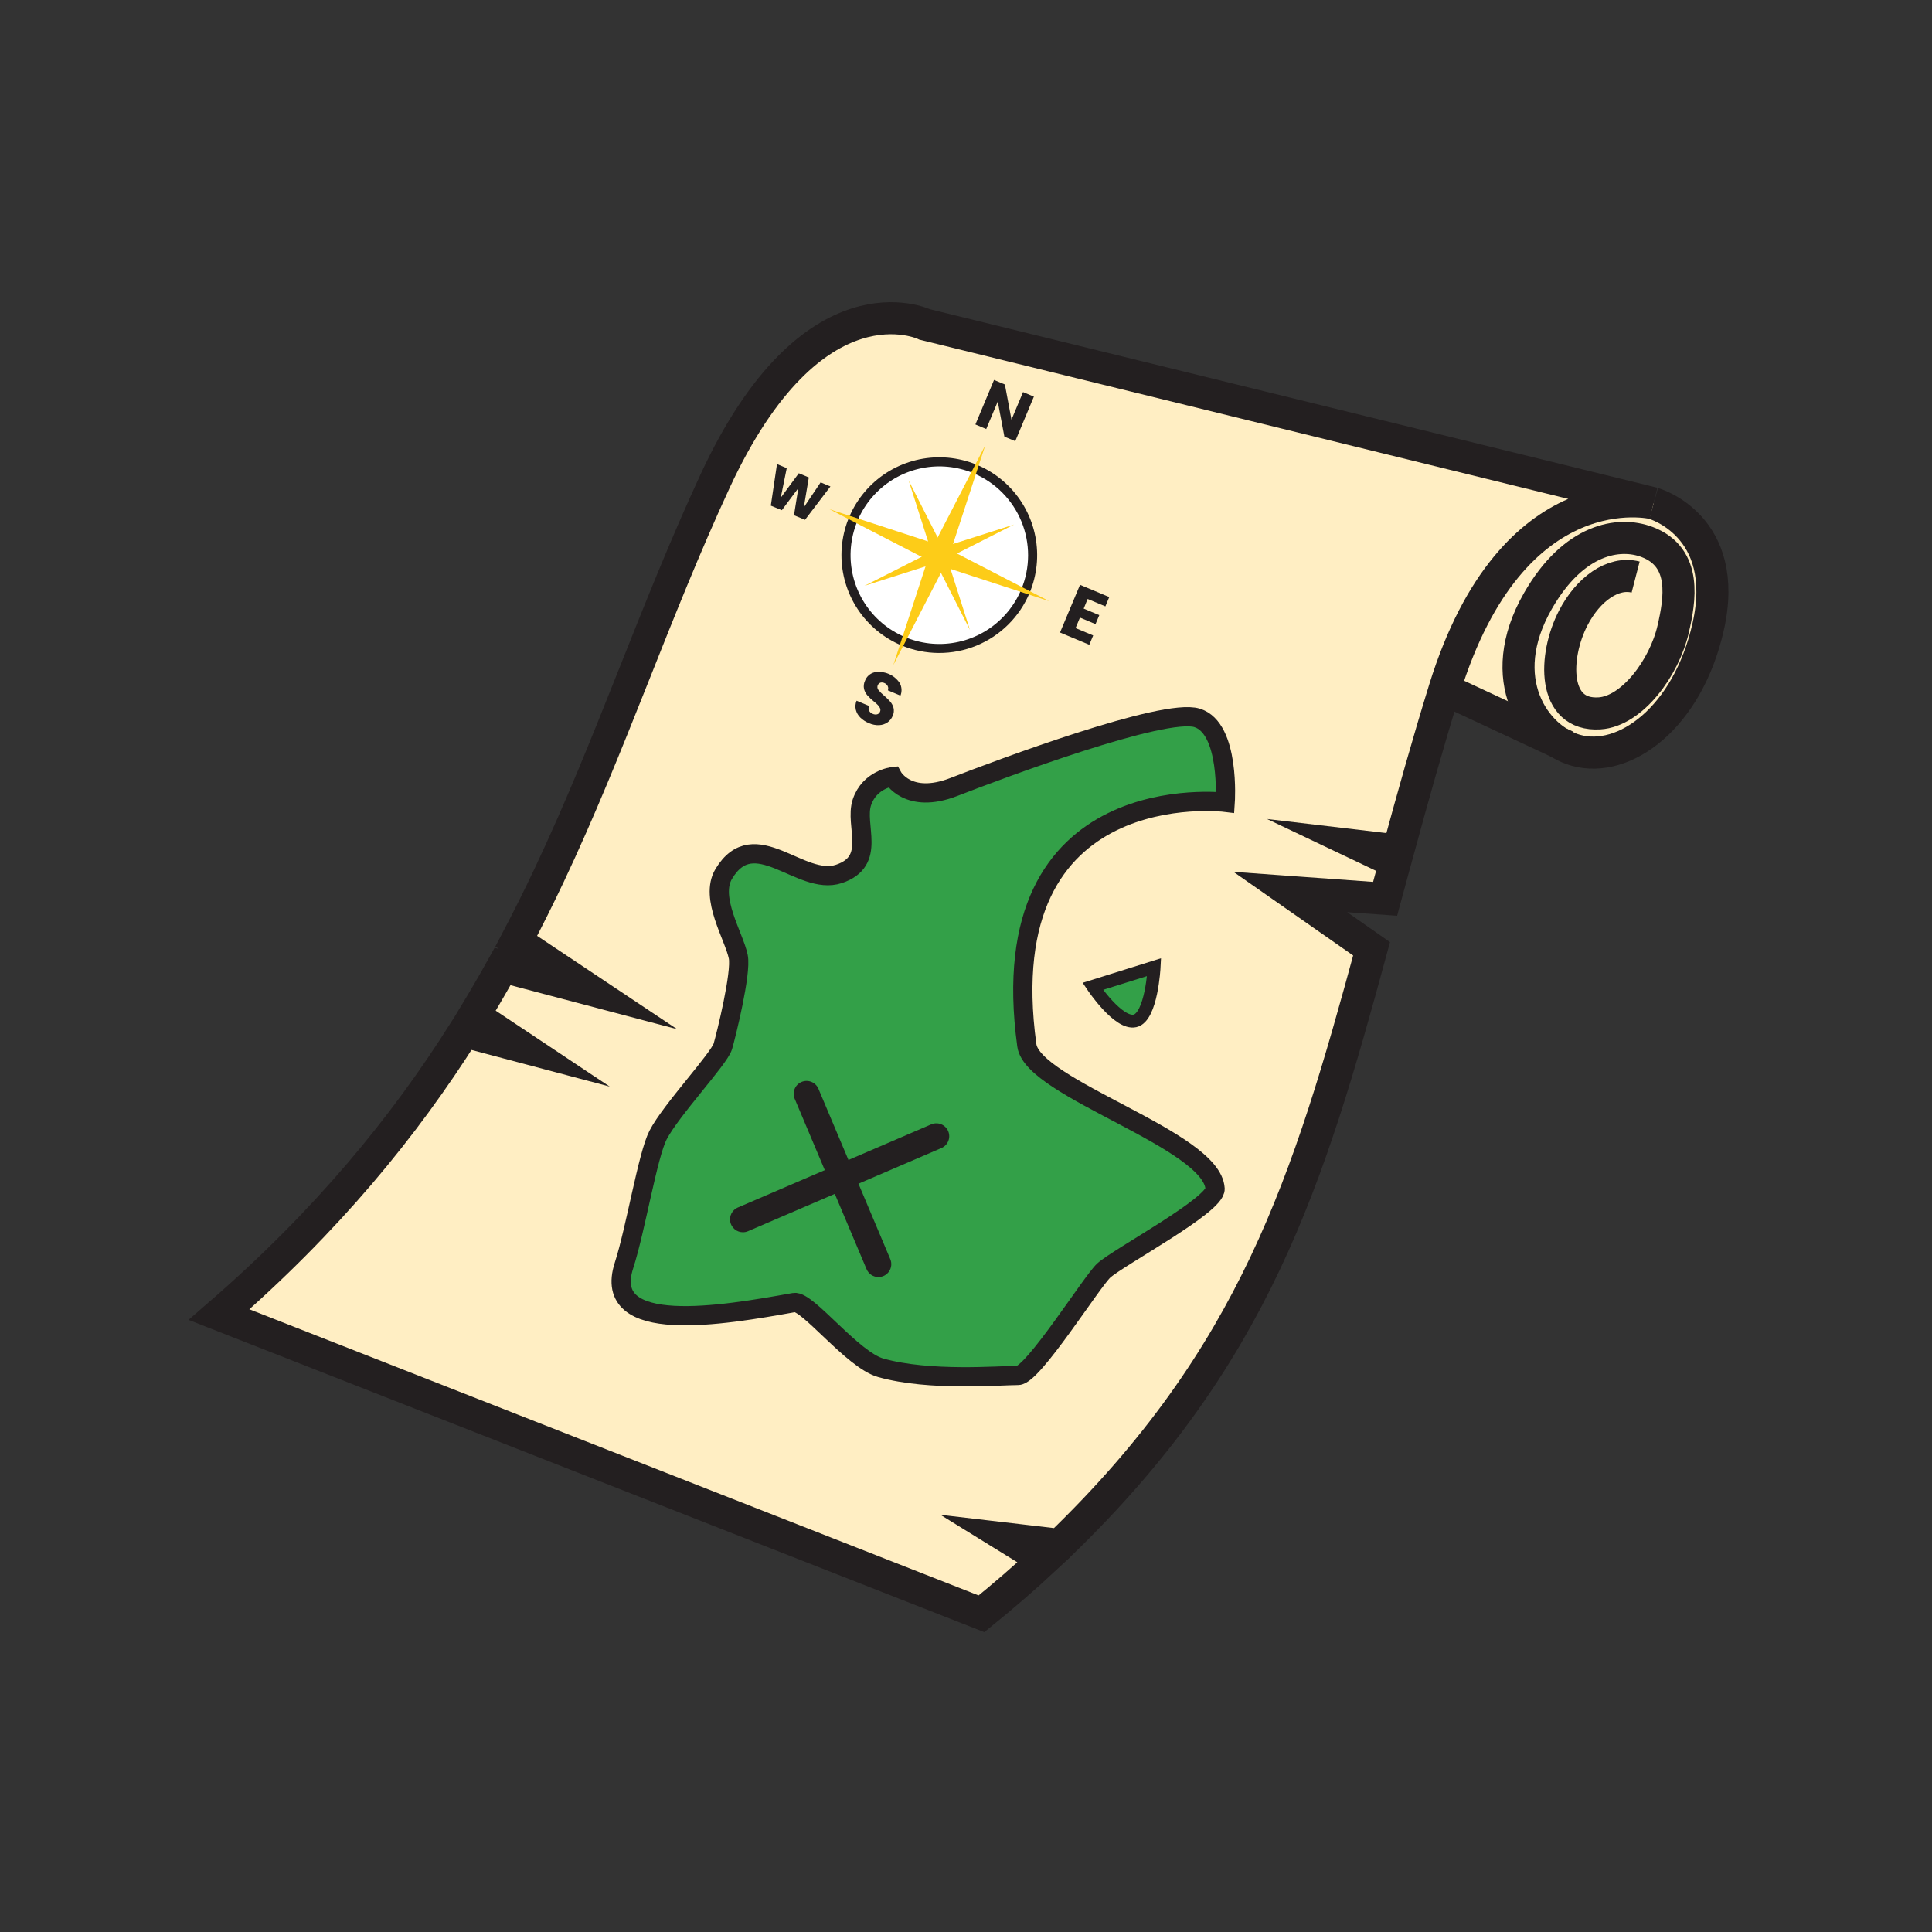
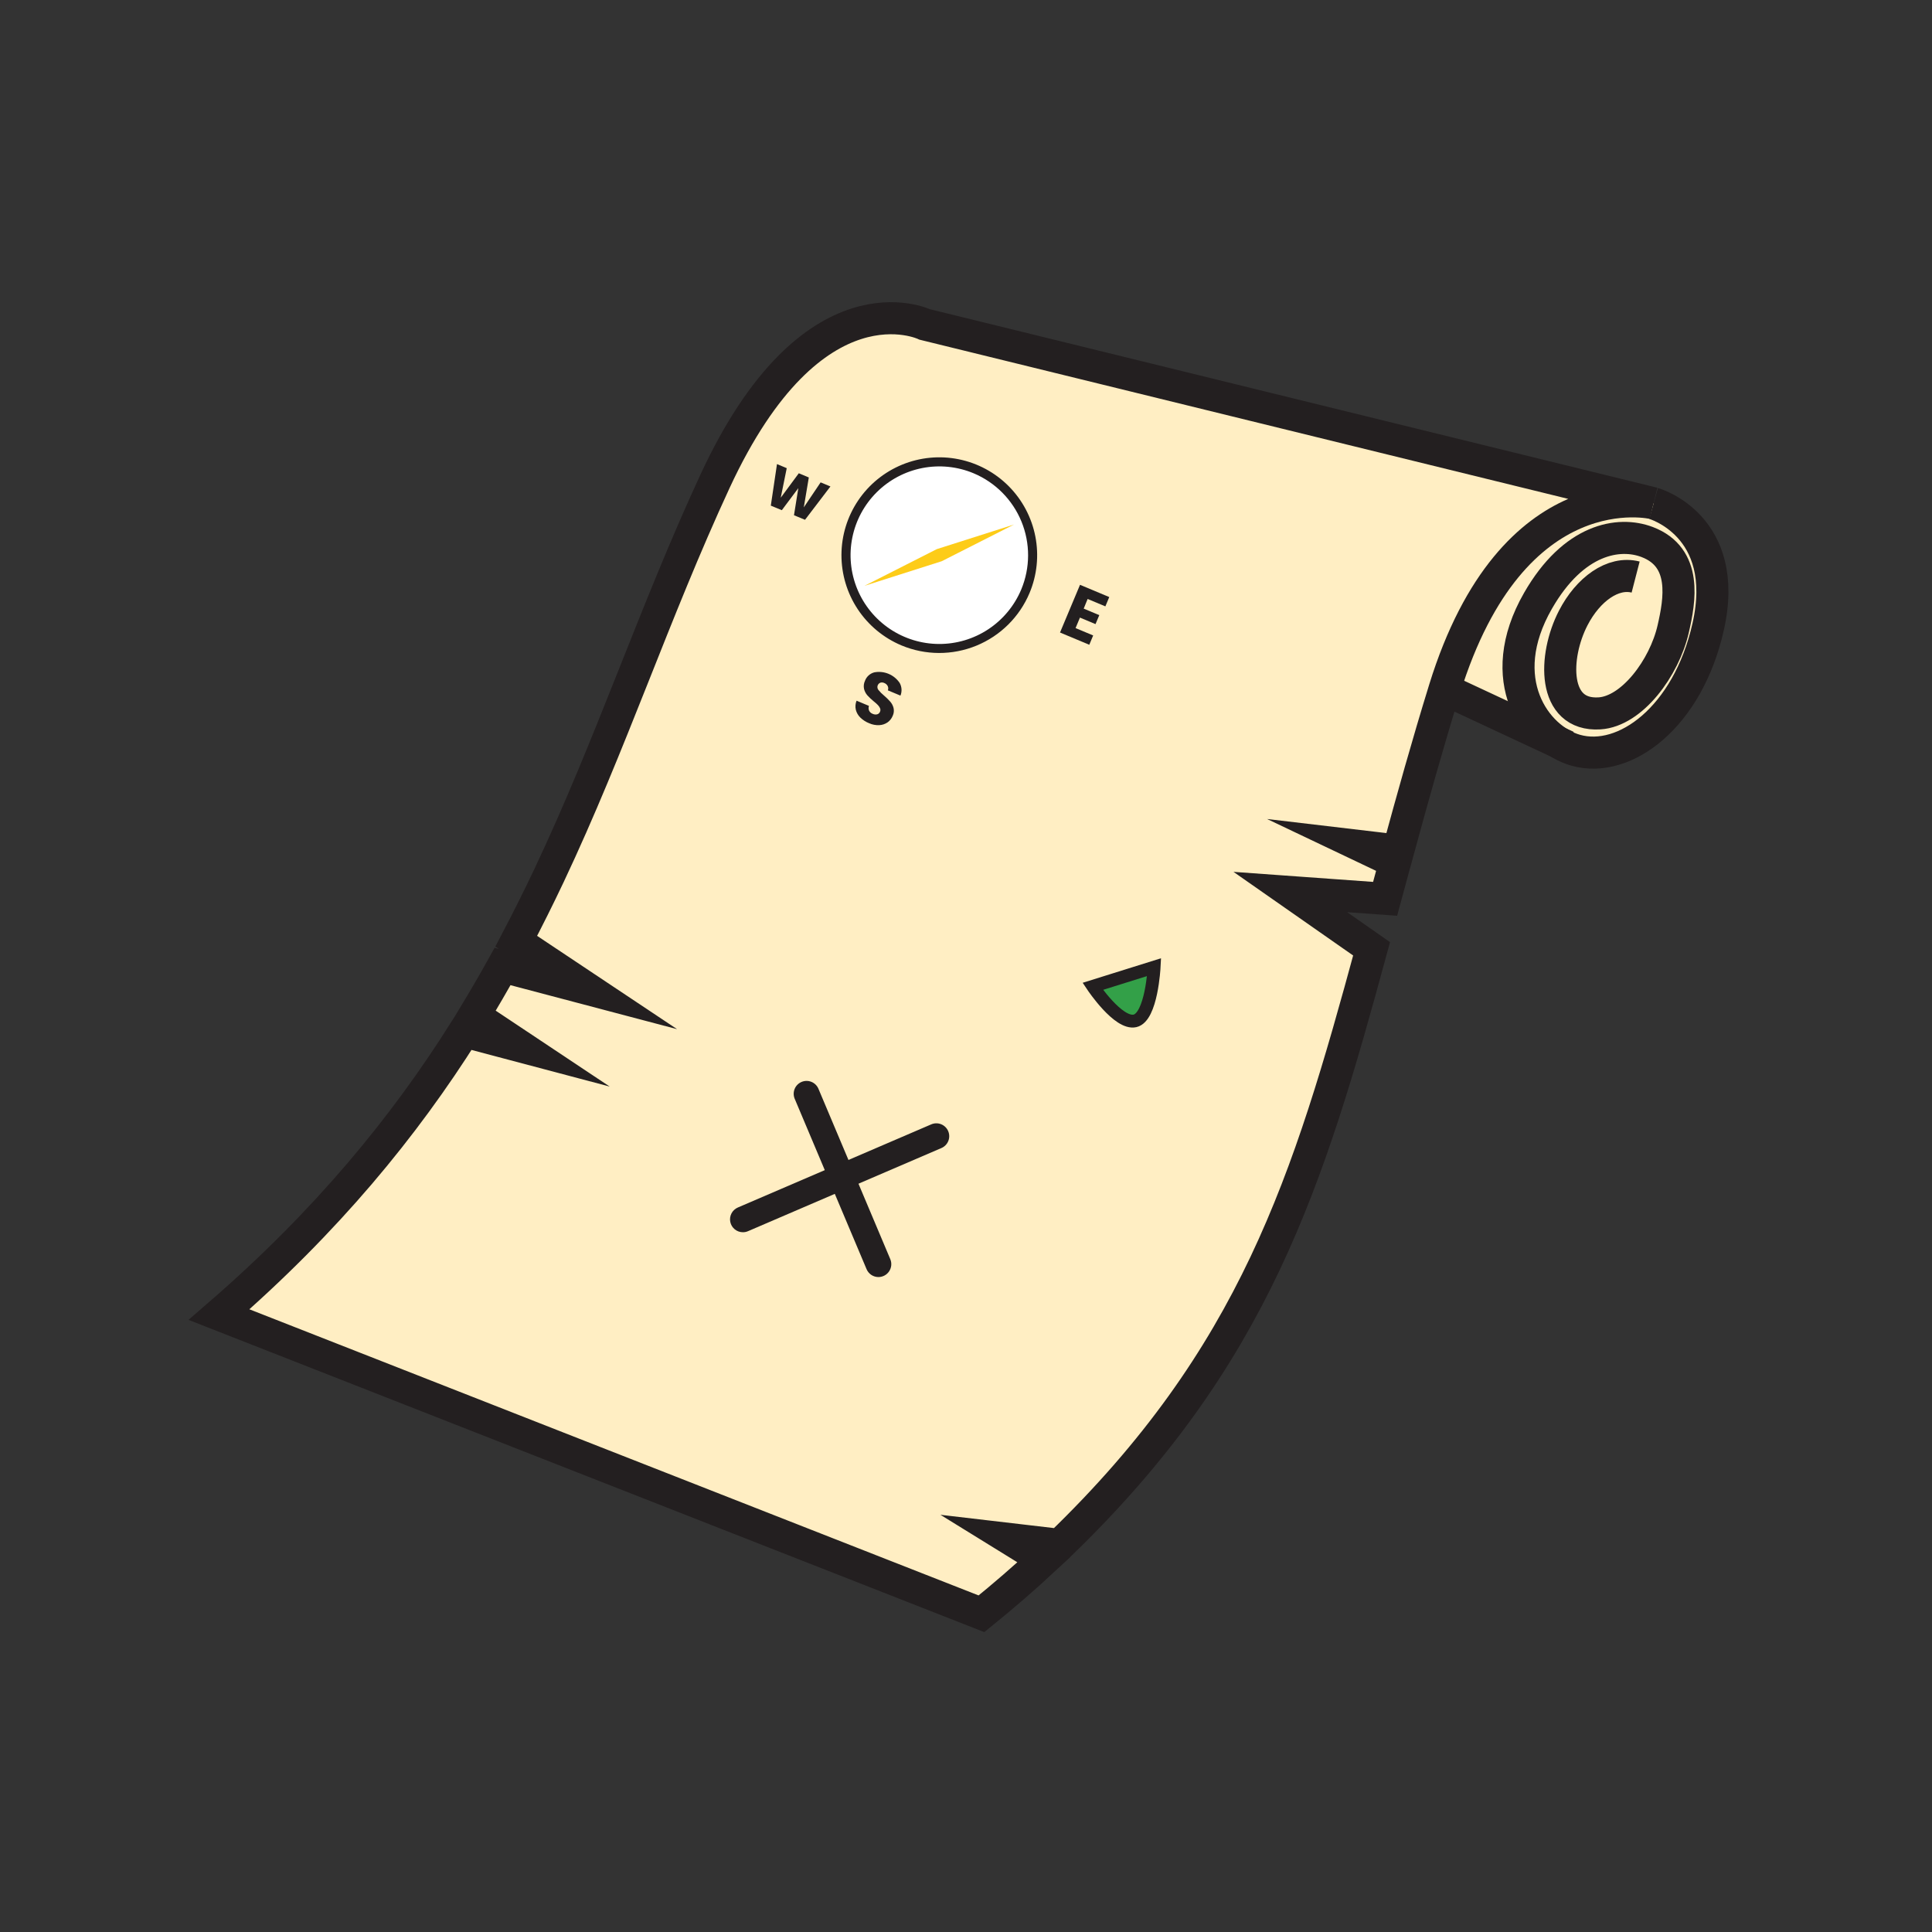
<svg xmlns="http://www.w3.org/2000/svg" width="1024" height="1024" viewBox="0 0 1024 1024" fill="none">
  <rect x="0" y="0" width="1024" height="1024" fill="#333333" stroke="none" />
  <g id="social/places">
    <g id="places">
      <path id="Vector" d="M835.225 397.661L736.184 352.674L774.825 256.341L876.443 266.793C876.443 266.793 927.018 280.87 899.924 350.049C879.249 402.851 835.225 397.661 835.225 397.661Z" fill="#FFEEC3" />
      <path id="Vector_2" d="M876.443 266.841C876.443 266.841 917.565 278.377 905.343 332.287C894.505 380.273 861.042 404.897 835.213 397.661C813.803 391.64 791.129 360.332 815.164 318.439C834.033 285.542 858.02 281.568 873.048 287.288C894.409 295.428 890.327 318.126 886.847 333.299C882.115 354.022 864.98 377.057 847.724 378.105C822.63 379.634 823.316 347.929 833.828 327.591C841.703 312.286 854.949 302.761 866.918 305.856" stroke="#231F20" stroke-width="16.998" stroke-miterlimit="10" />
      <path id="Vector_3" d="M765.638 365.341L830.482 395.625" stroke="#231F20" stroke-width="16.998" stroke-miterlimit="10" />
      <path id="Vector_4" fill-rule="evenodd" clip-rule="evenodd" d="M490.091 171.953C490.091 171.953 430.726 143.295 378.948 255.148C346.833 324.508 323.954 394.288 291.044 463.949C285.537 475.589 279.729 487.229 273.62 498.869L311.647 524.216L266.371 512.259C261.555 520.929 256.521 529.591 251.271 538.245L275.752 554.549L246.081 546.686C214.34 596.983 173.495 647.064 116.105 696.772L520.195 855.334C531.947 845.83 542.969 836.293 553.261 826.724L535.512 815.766L561.654 818.825C664.898 719.217 693.508 626.16 726.972 502.891L683.899 472.787L734.149 476.4C735.899 469.977 737.653 463.491 739.411 456.94L721.818 448.572L741.085 450.847C748.587 423.296 756.522 394.818 765.649 365.268C801.774 248.465 876.432 266.768 876.432 266.768L490.091 171.953Z" fill="#FFEEC3" stroke="#231F20" stroke-width="16.998" stroke-miterlimit="10" />
-       <path id="Vector_5" fill-rule="evenodd" clip-rule="evenodd" d="M649.388 425.236C649.388 425.236 652.098 385.92 634.469 380.489C616.84 375.058 530.045 407.607 505.624 417.095C481.204 426.584 473.112 411.665 473.112 411.665C473.112 411.665 460.902 413.025 456.832 425.236C452.762 437.446 464.972 456.423 444.634 463.202C424.296 469.982 399.876 436.085 383.595 463.202C375.985 475.906 389.05 496.136 391.29 507.058C393.06 515.679 384.776 548.938 383.15 554.513C381.199 561.209 355.767 588.145 348.795 601.584C343.292 612.192 336.947 651.472 330.733 670.702C318.535 708.308 382.945 697.194 420.924 690.366C427.872 689.162 451.811 720.723 466.766 724.949C492.692 732.258 529.695 729.019 539.581 729.007C547.481 729.007 578.692 679.179 585.014 673.411C592.829 666.283 644.487 638.732 644.018 630.062C642.573 604.004 547.384 577.079 544.242 554.068C524.433 409.967 649.388 425.236 649.388 425.236Z" fill="#33A048" stroke="#231F20" stroke-width="10.197" stroke-miterlimit="10" />
      <path id="Vector_6" fill-rule="evenodd" clip-rule="evenodd" d="M611.711 512.608C611.711 512.608 610.363 539.1 601.548 541.087C592.734 543.074 579.199 522.783 579.199 522.783L611.711 512.608Z" fill="#33A048" stroke="#231F20" stroke-width="6.802" stroke-miterlimit="10" />
      <path id="Vector_7" d="M393.758 653.109C392.186 653.11 390.662 652.568 389.442 651.575C388.223 650.582 387.385 649.199 387.068 647.659C386.75 646.119 386.975 644.516 387.702 643.122C388.43 641.729 389.616 640.629 391.061 640.008L493.583 595.936C495.246 595.221 497.126 595.196 498.809 595.866C500.491 596.537 501.838 597.849 502.554 599.512C503.269 601.176 503.294 603.056 502.623 604.739C501.953 606.421 500.641 607.768 498.977 608.483L396.456 652.555C395.605 652.925 394.686 653.114 393.758 653.109Z" fill="#231F20" />
      <path id="Vector_8" d="M465.586 676.867C464.244 676.866 462.932 676.469 461.814 675.726C460.696 674.983 459.822 673.926 459.301 672.689L421.165 582.281C420.496 580.619 420.508 578.76 421.197 577.106C421.887 575.453 423.199 574.136 424.85 573.441C426.501 572.745 428.36 572.727 430.025 573.39C431.689 574.052 433.027 575.343 433.749 576.983L471.872 667.379C472.308 668.417 472.481 669.547 472.376 670.668C472.271 671.789 471.89 672.866 471.268 673.805C470.647 674.744 469.803 675.515 468.811 676.049C467.82 676.583 466.712 676.864 465.586 676.867Z" fill="#231F20" />
      <path id="Vector_9" d="M497.845 343.702C525.158 343.702 547.3 321.56 547.3 294.247C547.3 266.934 525.158 244.792 497.845 244.792C470.532 244.792 448.391 266.934 448.391 294.247C448.391 321.56 470.532 343.702 497.845 343.702Z" fill="white" />
      <path id="Vector_10" d="M477.821 342.089C468.359 338.127 460.284 331.449 454.618 322.898C448.952 314.347 445.948 304.308 445.988 294.05C446.027 283.793 449.107 273.777 454.839 265.27C460.571 256.763 468.697 250.147 478.189 246.258C487.681 242.369 498.113 241.382 508.166 243.423C518.218 245.463 527.441 250.438 534.666 257.72C541.891 265.002 546.794 274.262 548.756 284.331C550.718 294.399 549.65 304.823 545.687 314.285C540.361 326.96 530.225 337.006 517.502 342.218C504.78 347.43 490.509 347.384 477.821 342.089ZM516.004 250.838C507.416 247.252 497.958 246.293 488.825 248.082C479.692 249.871 471.294 254.328 464.694 260.89C458.094 267.452 453.588 275.823 451.745 284.945C449.902 294.068 450.806 303.532 454.342 312.141C457.878 320.75 463.887 328.117 471.61 333.311C479.332 338.505 488.422 341.292 497.728 341.32C507.035 341.349 516.141 338.617 523.895 333.47C531.649 328.324 537.703 320.993 541.292 312.406C546.088 300.887 546.119 287.936 541.379 276.393C536.638 264.851 527.513 255.66 516.004 250.838Z" fill="#231F20" />
-       <path id="Vector_11" fill-rule="evenodd" clip-rule="evenodd" d="M502.554 296.222L473.474 352.492L493.137 292.273L522.218 236.002L502.554 296.222Z" fill="#FDCC18" />
-       <path id="Vector_12" fill-rule="evenodd" clip-rule="evenodd" d="M499.81 289.539L556.08 318.619L495.872 298.955L439.602 269.875L499.81 289.539Z" fill="#FDCC18" />
-       <path id="Vector_13" fill-rule="evenodd" clip-rule="evenodd" d="M501.049 292.935L514.09 333.876L494.643 295.56L481.59 254.607L501.049 292.935Z" fill="#FDCC18" />
      <path id="Vector_14" fill-rule="evenodd" clip-rule="evenodd" d="M496.533 291.044L537.475 278.003L499.158 297.45L458.205 310.491L496.533 291.044Z" fill="#FDCC18" />
-       <path id="Vector_15" d="M538.101 233.835L532.345 231.427L528.829 212.835L522.724 227.393L516.98 224.984L526.855 201.383L532.61 203.791L536.102 222.444L542.232 207.813L547.975 210.222L538.101 233.835Z" fill="#231F20" />
      <path id="Vector_16" d="M456.015 380.344C454.846 379.212 454.013 377.778 453.607 376.202C453.231 374.595 453.37 372.91 454.004 371.385L460.567 374.131C460.269 374.962 460.299 375.874 460.651 376.684C461.037 377.449 461.7 378.039 462.506 378.333C463.254 378.696 464.103 378.793 464.914 378.61C465.263 378.511 465.583 378.33 465.849 378.083C466.115 377.836 466.318 377.53 466.443 377.189C466.568 376.903 466.633 376.593 466.633 376.28C466.633 375.967 466.568 375.658 466.443 375.371C466.17 374.753 465.786 374.19 465.311 373.709C464.806 373.192 464.107 372.505 463.072 371.711C461.867 370.736 460.739 369.669 459.7 368.52C458.867 367.556 458.272 366.409 457.966 365.172C457.647 363.712 457.82 362.188 458.46 360.837C458.859 359.757 459.512 358.787 460.362 358.01C461.213 357.233 462.237 356.671 463.349 356.37C465.9 355.876 468.54 356.144 470.94 357.139C473.34 358.135 475.394 359.814 476.847 361.969C477.418 362.986 477.751 364.118 477.822 365.282C477.892 366.445 477.699 367.61 477.257 368.688L470.586 365.894C470.732 365.526 470.8 365.131 470.783 364.734C470.766 364.338 470.666 363.95 470.489 363.595C470.096 362.854 469.445 362.285 468.659 361.993C468.015 361.689 467.282 361.633 466.6 361.836C466.243 361.978 465.925 362.201 465.669 362.487C465.413 362.773 465.227 363.114 465.126 363.484C465.024 363.854 465.01 364.243 465.084 364.619C465.158 364.995 465.318 365.35 465.552 365.654C466.442 366.753 467.443 367.757 468.539 368.652C469.721 369.657 470.831 370.743 471.862 371.903C472.688 372.858 473.282 373.992 473.596 375.215C473.921 376.617 473.769 378.088 473.162 379.393C472.596 380.79 471.644 381.997 470.417 382.873C469.127 383.764 467.612 384.273 466.046 384.342C464.197 384.433 462.353 384.086 460.663 383.331C458.934 382.649 457.354 381.634 456.015 380.344Z" fill="#231F20" />
-       <path id="Vector_17" d="M440.142 257.834L426.68 275.499L420.828 273.091L423.128 258.725L414.386 270.405L408.545 267.997L411.821 245.973L416.987 248.141L413.808 263.795L423.381 250.838L428.691 253.066L426.03 268.912L434.952 255.667L440.142 257.834Z" fill="#231F20" />
+       <path id="Vector_17" d="M440.142 257.834L426.68 275.499L420.828 273.091L423.128 258.725L414.386 270.405L408.545 267.997L411.821 245.973L416.987 248.141L413.808 263.795L423.381 250.838L428.691 253.066L426.03 268.912L434.952 255.667L440.142 257.834" fill="#231F20" />
      <path id="Vector_18" d="M576.465 317.463L574.382 322.581L582.643 326.037L580.644 330.793L572.395 327.337L570.071 332.901L579.404 336.802L577.344 341.739L561.835 335.249L572.432 309.961L587.929 316.452L585.87 321.389L576.465 317.463Z" fill="#231F20" />
    </g>
  </g>
</svg>